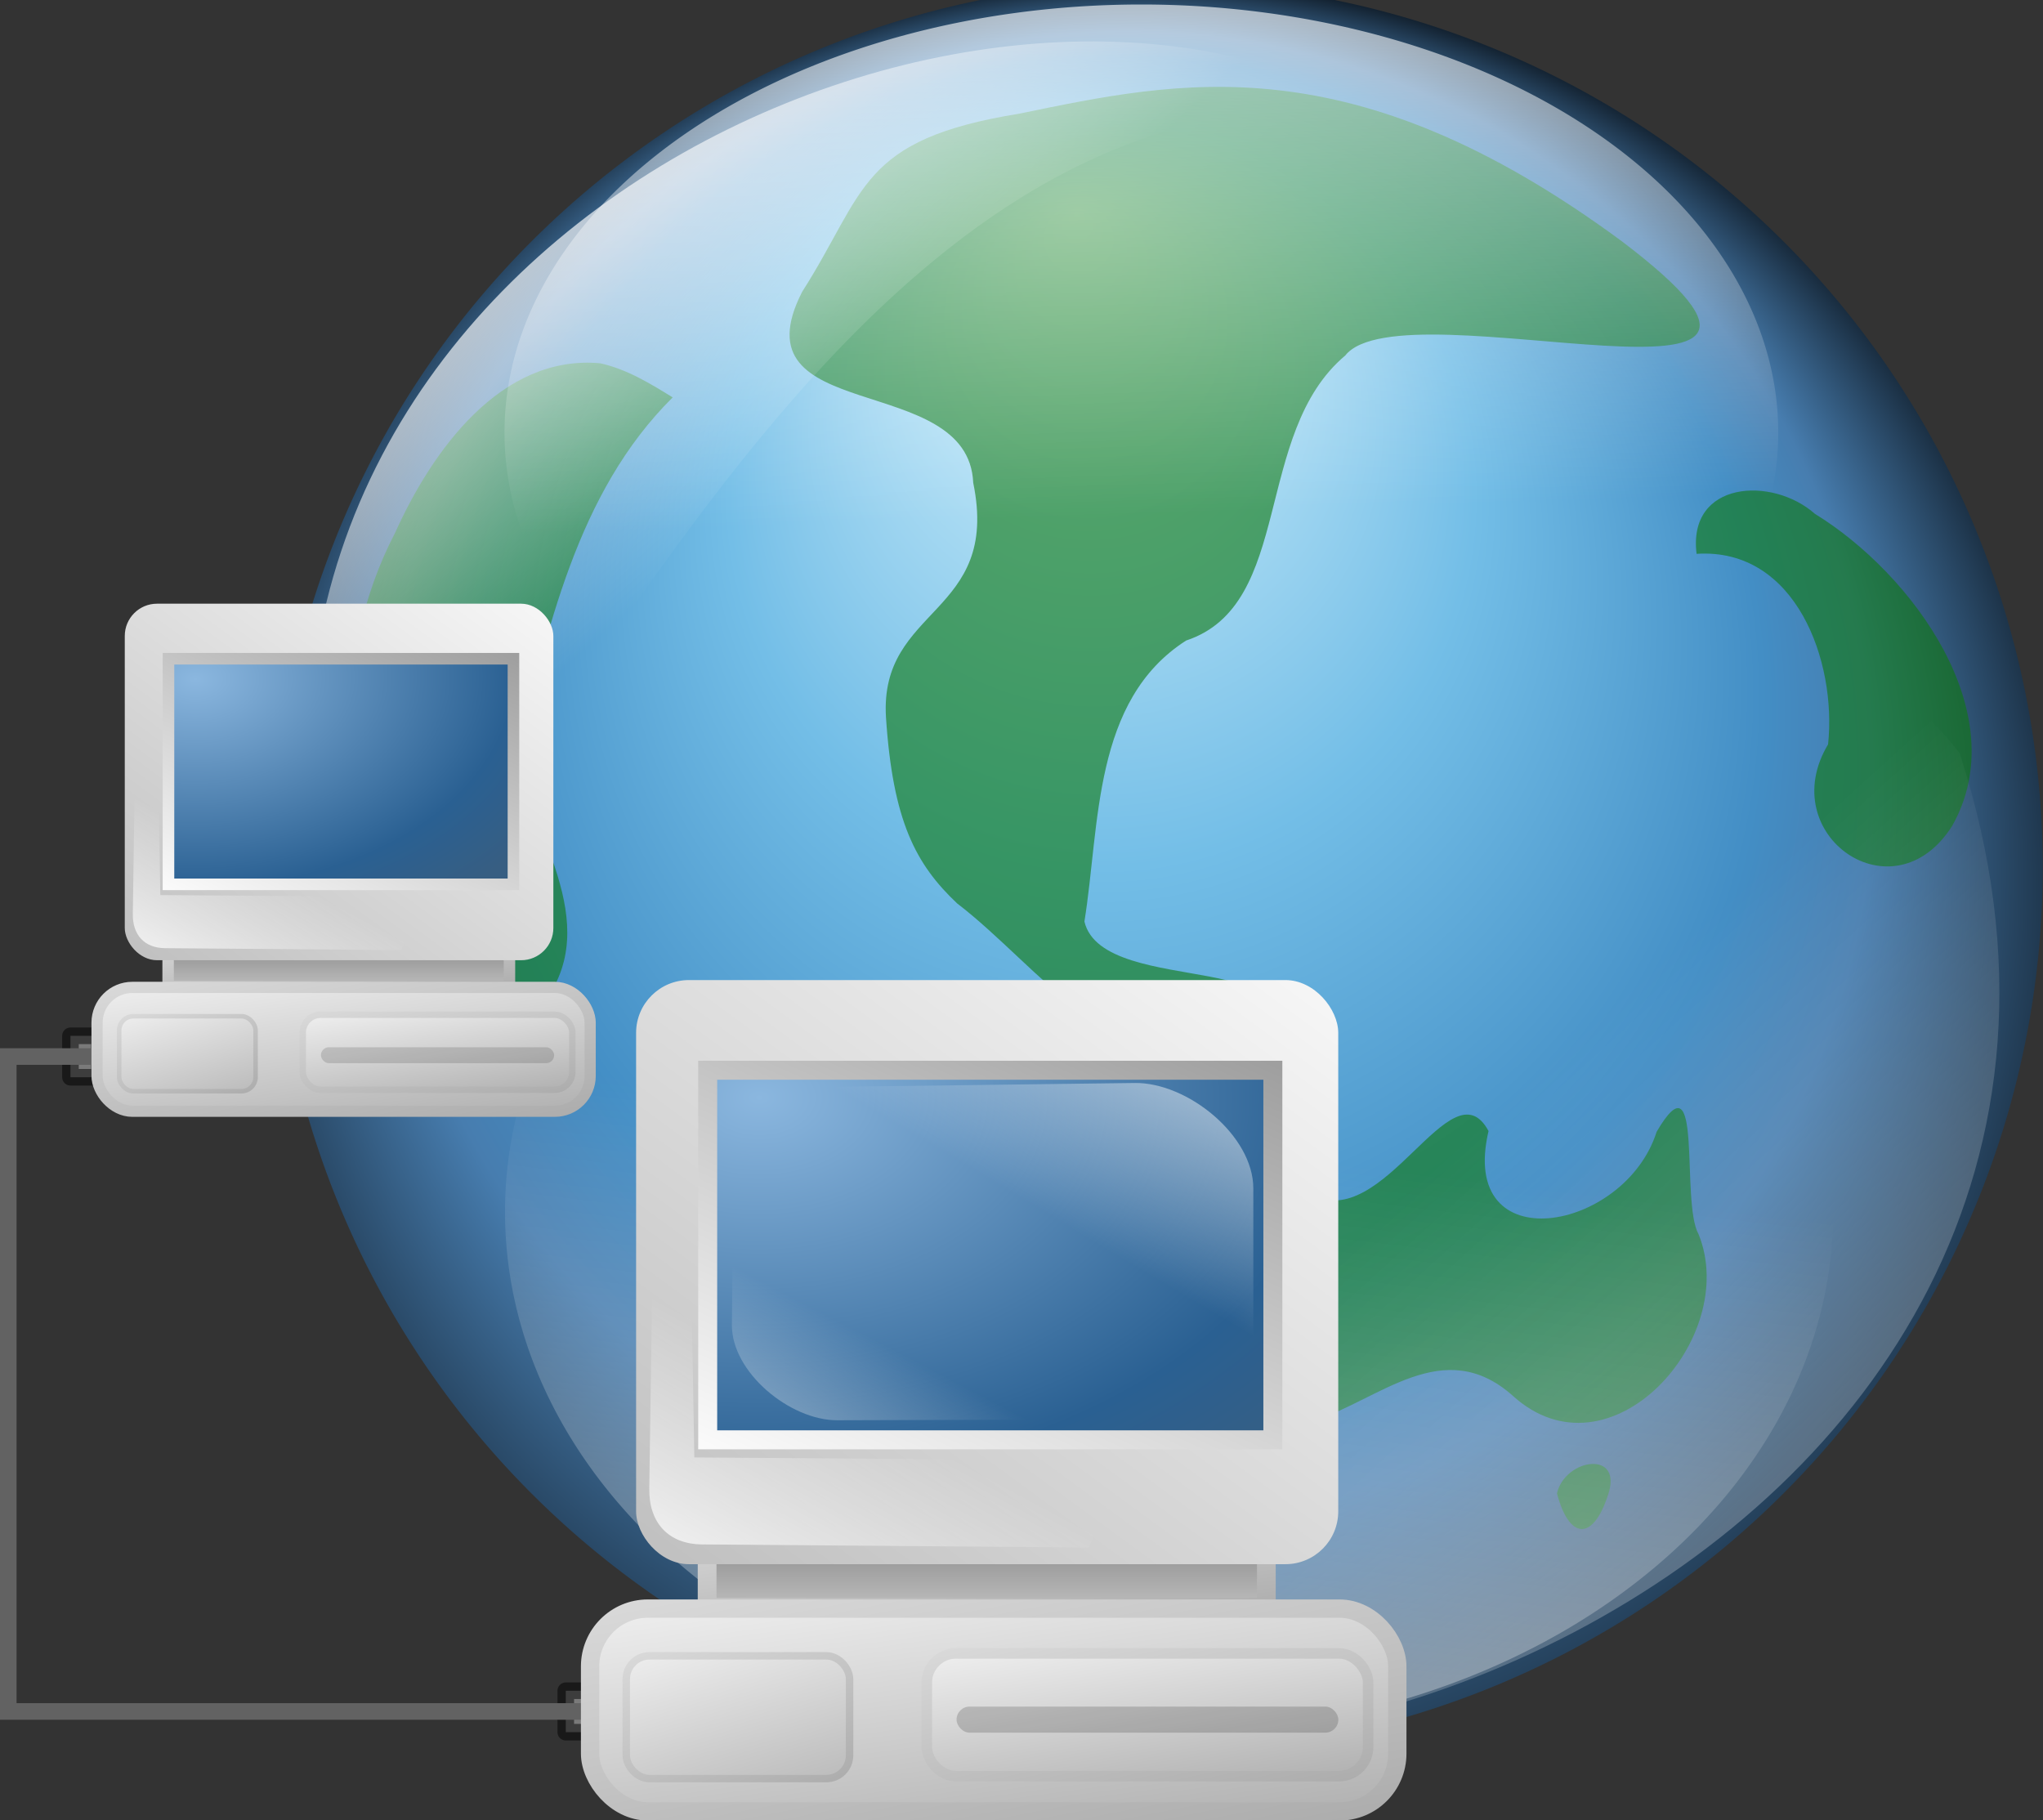
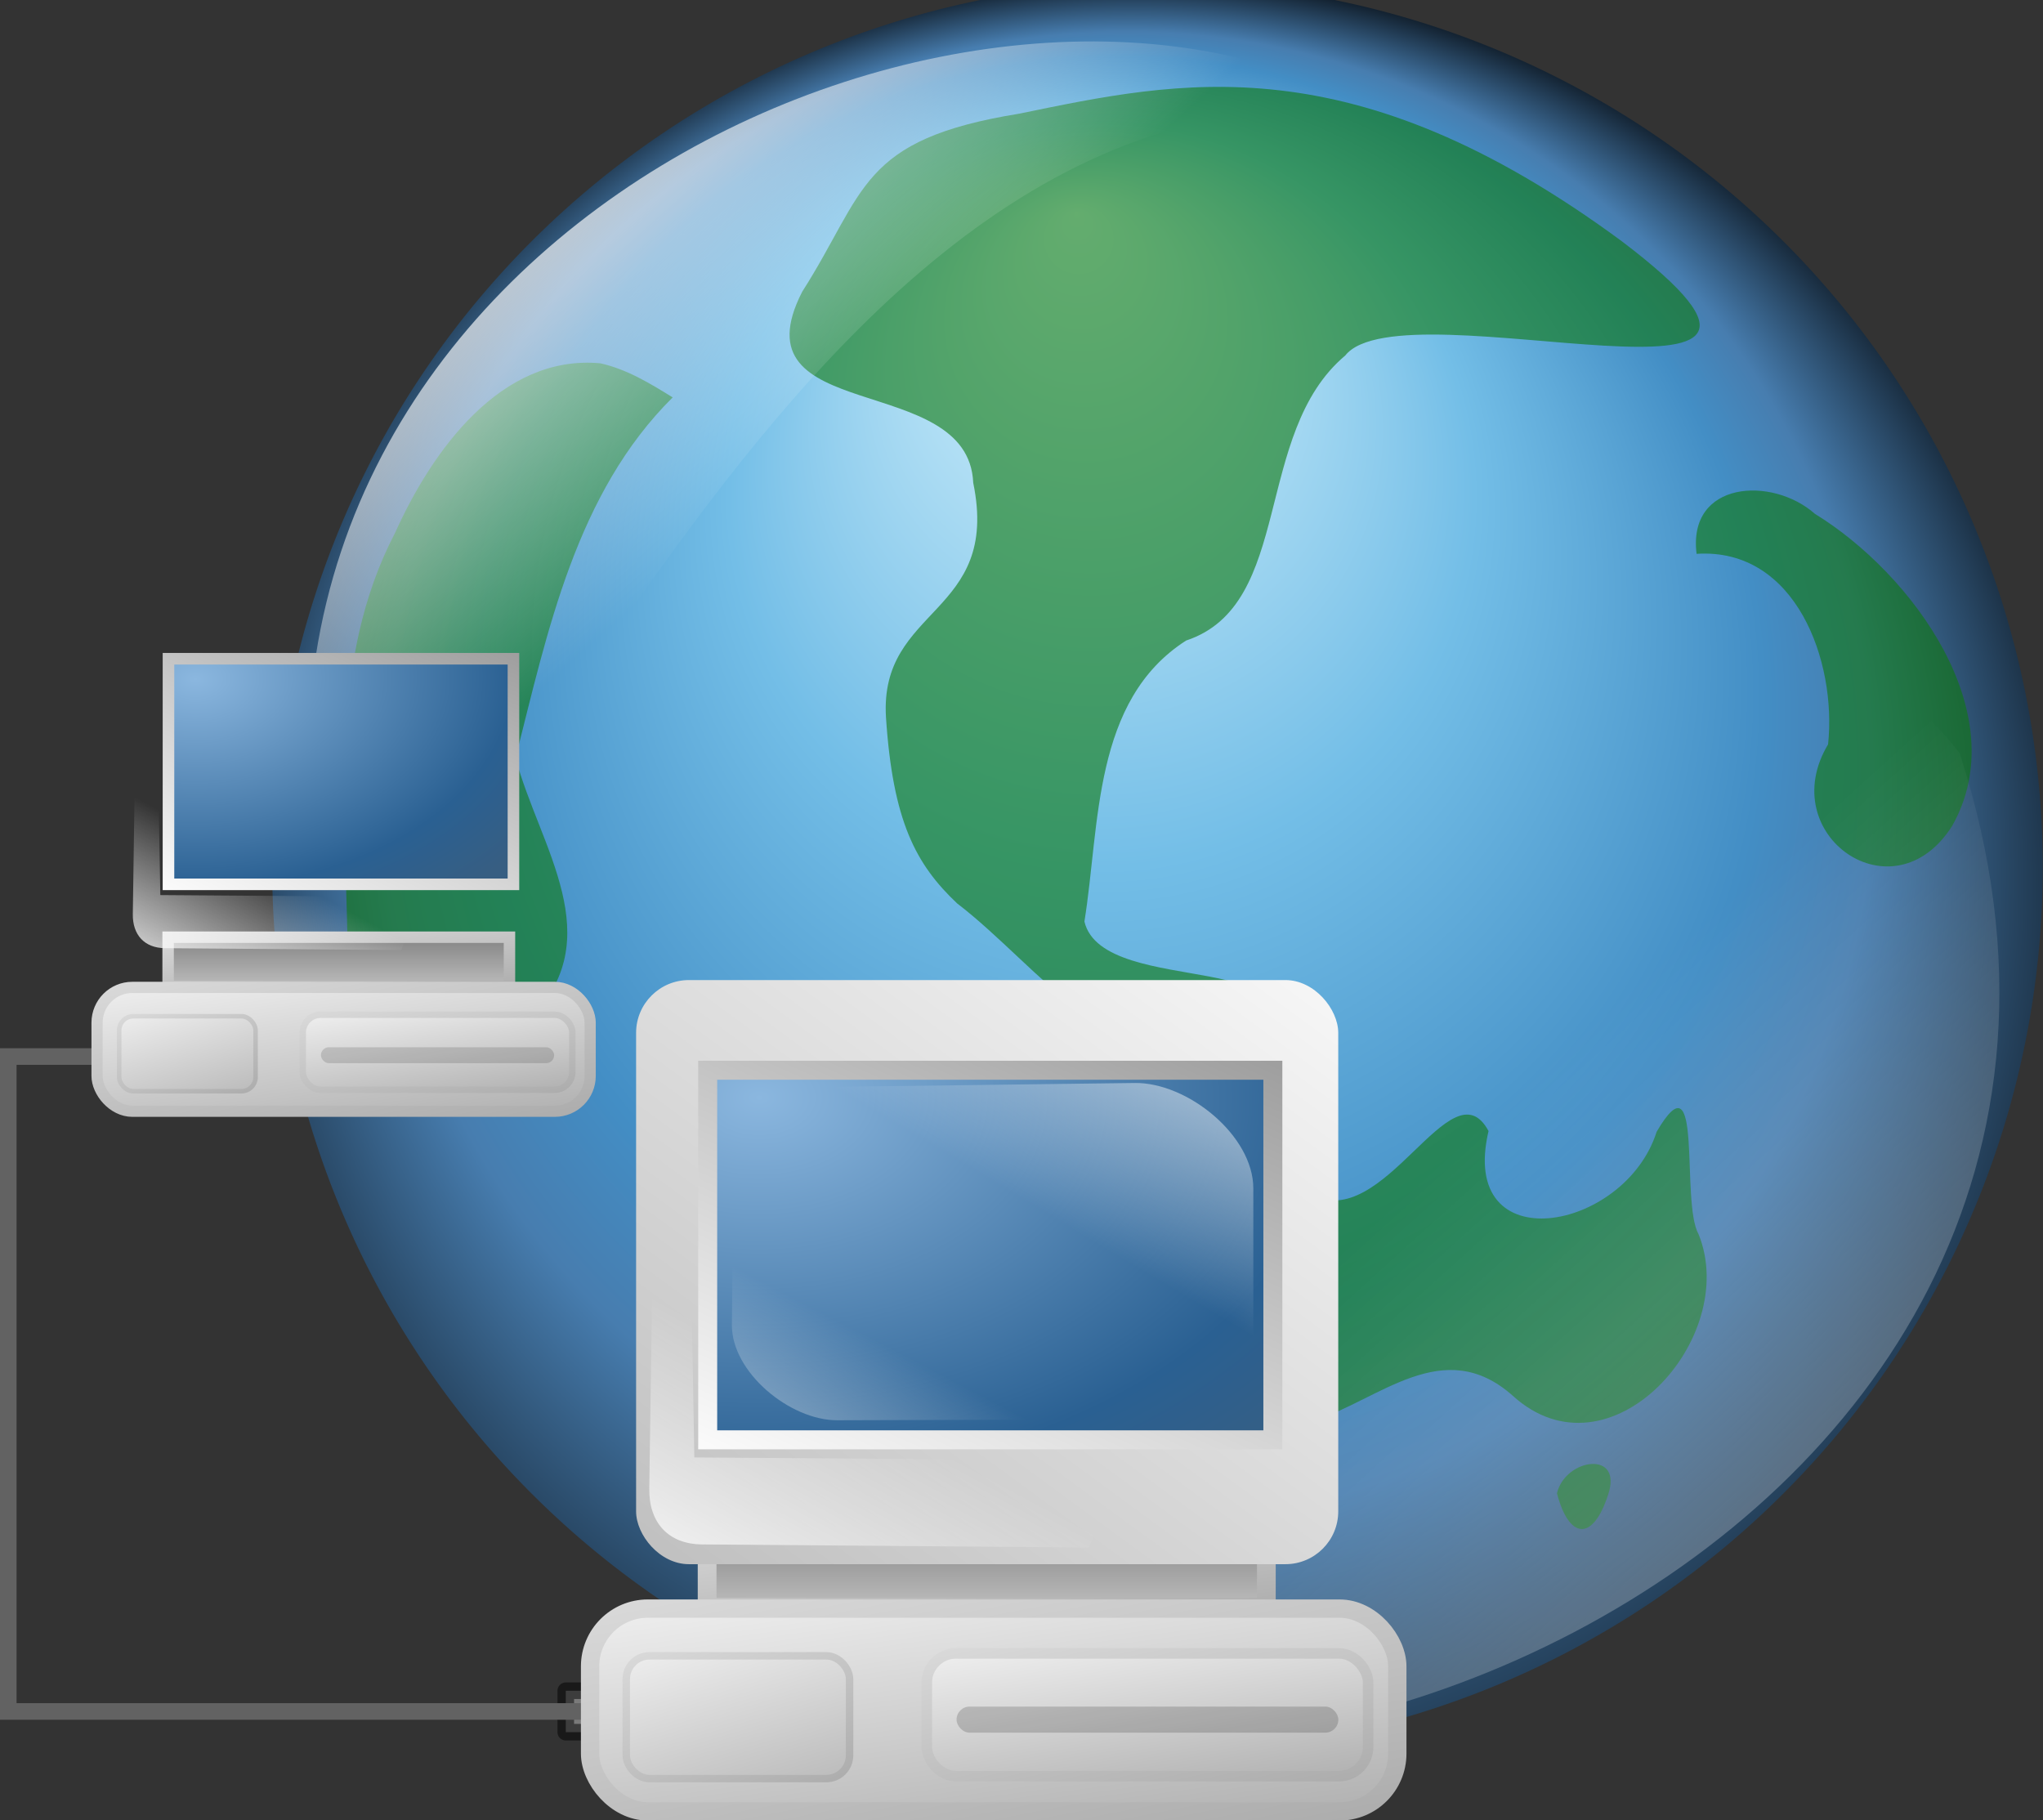
<svg xmlns="http://www.w3.org/2000/svg" xmlns:ns1="http://www.inkscape.org/namespaces/inkscape" xmlns:ns2="http://sodipodi.sourceforge.net/DTD/sodipodi-0.dtd" xmlns:xlink="http://www.w3.org/1999/xlink" height="219.584" id="Andysvg" ns1:version="0.46" ns2:docbase="/home/andy/Desktop/etiquette-icons-0.4/scalable/filesystems" ns2:docname="networking.svg" ns2:version="0.32" version="1.0" width="246.451" x="0" y="0" ns1:output_extension="org.inkscape.output.svg.inkscape" ns1:export-filename="/home/liffiton/Desktop/networking.png" ns1:export-xdpi="91.295853" ns1:export-ydpi="91.295853">
  <rect width="100%" height="100%" fill="#333333" stroke="none" />
  <defs id="defs3">
    <ns1:perspective ns2:type="inkscape:persp3d" ns1:vp_x="0 : 80 : 1" ns1:vp_y="0 : 1000 : 0" ns1:vp_z="160 : 80 : 1" ns1:persp3d-origin="80 : 53.333333 : 1" id="perspective97" />
    <linearGradient id="linearGradient4894">
      <stop id="stop4895" offset="0" style="stop-color: rgb(255, 255, 255); stop-opacity: 1;" />
      <stop id="stop4896" offset="0.47" style="stop-color: rgb(255, 255, 255); stop-opacity: 0.856;" />
      <stop id="stop4897" offset="1" style="stop-color: rgb(255, 255, 255); stop-opacity: 0;" />
    </linearGradient>
    <linearGradient id="linearGradient1853">
      <stop id="stop1854" offset="0" style="stop-color: rgb(255, 255, 255); stop-opacity: 1;" />
      <stop id="stop1855" offset="0.47" style="stop-color: rgb(255, 255, 255); stop-opacity: 0.856;" />
      <stop id="stop1856" offset="1" style="stop-color: rgb(255, 255, 255); stop-opacity: 0;" />
    </linearGradient>
    <linearGradient id="linearGradient1806">
      <stop id="stop1807" offset="0" style="stop-color: rgb(0, 0, 0); stop-opacity: 0.351;" />
      <stop id="stop3276" offset="0.65" style="stop-color: rgb(0, 0, 0); stop-opacity: 0.134;" />
      <stop id="stop1808" offset="1" style="stop-color: rgb(0, 0, 0); stop-opacity: 0;" />
    </linearGradient>
    <linearGradient id="linearGradient893">
      <stop id="stop895" offset="0" style="stop-color: rgb(0, 0, 0); stop-opacity: 1;" />
      <stop id="stop896" offset="1" style="stop-color: rgb(255, 255, 255); stop-opacity: 1;" />
    </linearGradient>
    <linearGradient id="linearGradient1317">
      <stop id="stop1318" offset="0" style="stop-color: rgb(0, 0, 0); stop-opacity: 0.529;" />
      <stop id="stop1320" offset="0.5" style="stop-color: rgb(0, 0, 0); stop-opacity: 0.174;" />
      <stop id="stop1319" offset="1" style="stop-color: rgb(0, 0, 0); stop-opacity: 0;" />
    </linearGradient>
    <linearGradient id="linearGradient1133">
      <stop id="stop1134" offset="0" style="stop-color: rgb(139, 183, 223); stop-opacity: 1;" />
      <stop id="stop1136" offset="0.762" style="stop-color: rgb(42, 96, 146); stop-opacity: 1;" />
      <stop id="stop1135" offset="1" style="stop-color: rgb(55, 94, 130); stop-opacity: 1;" />
    </linearGradient>
    <linearGradient id="linearGradient1098">
      <stop id="stop1099" offset="0" style="stop-color: rgb(255, 255, 255); stop-opacity: 1;" />
      <stop id="stop1101" offset="0.5" style="stop-color: rgb(255, 255, 255); stop-opacity: 0.223;" />
      <stop id="stop1102" offset="0.599" style="stop-color: rgb(255, 255, 255); stop-opacity: 0;" />
      <stop id="stop1100" offset="1" style="stop-color: rgb(255, 255, 255); stop-opacity: 0.603;" />
    </linearGradient>
    <linearGradient id="linearGradient902">
      <stop id="stop903" offset="0" style="stop-color: rgb(0, 0, 0); stop-opacity: 0;" />
      <stop id="stop904" offset="1" style="stop-color: rgb(0, 0, 0); stop-opacity: 0.22;" />
    </linearGradient>
    <linearGradient id="linearGradient892">
      <stop id="stop893" offset="0" style="stop-color: rgb(255, 255, 255); stop-opacity: 0;" />
      <stop id="stop894" offset="1" style="stop-color: rgb(255, 255, 255); stop-opacity: 1;" />
    </linearGradient>
    <linearGradient id="linearGradient888">
      <stop id="stop889" offset="0" style="stop-color: rgb(98, 98, 98); stop-opacity: 1;" />
      <stop id="stop890" offset="1" style="stop-color: rgb(255, 255, 255); stop-opacity: 1;" />
    </linearGradient>
    <linearGradient id="linearGradient891" x1="92.438" x2="27.674" xlink:href="#linearGradient888" y1="-3.91" y2="91.077" gradientTransform="scale(1.227,0.815)" gradientUnits="userSpaceOnUse" />
    <linearGradient id="linearGradient901" spreadMethod="pad" x1="149.608" x2="104.06" xlink:href="#linearGradient888" y1="23.06" y2="-66.005" gradientTransform="scale(1.841,0.543)" gradientUnits="userSpaceOnUse" />
    <linearGradient id="linearGradient905" x1="-77.726" x2="95.644" xlink:href="#linearGradient888" y1="208.44" y2="11.699" gradientTransform="scale(1.096,0.912)" gradientUnits="userSpaceOnUse" />
    <radialGradient cx="31.538" cy="42.346" fx="31.538" fy="42.346" id="radialGradient1132" r="63.391" xlink:href="#linearGradient1133" gradientTransform="scale(1.227,0.815)" gradientUnits="userSpaceOnUse" />
    <linearGradient id="linearGradient1138" xlink:href="#linearGradient4894" />
    <linearGradient id="linearGradient1140" x1="0.541" x2="0.576" xlink:href="#linearGradient888" y1="-2.421" y2="4.632" />
    <linearGradient id="linearGradient1141" x1="149.644" x2="108.579" xlink:href="#linearGradient888" y1="30.068" y2="-48.173" gradientTransform="scale(1.331,0.751)" gradientUnits="userSpaceOnUse" />
    <linearGradient id="linearGradient1144" x1="0.22" x2="0.596" xlink:href="#linearGradient1853" y1="-11.111" y2="5.278" />
    <linearGradient id="linearGradient1146" x1="39.811" x2="17.877" xlink:href="#linearGradient892" y1="90.197" y2="113.719" gradientTransform="scale(1.321,0.757)" gradientUnits="userSpaceOnUse" />
    <linearGradient id="linearGradient1148" x1="39.691" x2="70.224" xlink:href="#linearGradient892" y1="49.508" y2="20.482" gradientTransform="scale(1.329,0.752)" gradientUnits="userSpaceOnUse" />
    <linearGradient id="linearGradient1150" x1="35.19" x2="8.346" xlink:href="#linearGradient892" y1="76.278" y2="105.425" gradientTransform="scale(1.328,0.753)" gradientUnits="userSpaceOnUse" />
    <linearGradient id="linearGradient1156" x1="25.221" x2="25.221" xlink:href="#linearGradient888" y1="178.489" y2="234.269" gradientTransform="scale(2.422,0.413)" gradientUnits="userSpaceOnUse" />
    <linearGradient id="linearGradient1157" x1="143.489" x2="81.777" xlink:href="#linearGradient888" y1="36.145" y2="-49.167" gradientTransform="scale(1.331,0.751)" gradientUnits="userSpaceOnUse" />
    <linearGradient id="linearGradient1166" x1="0.529" x2="0.576" xlink:href="#linearGradient1317" y1="-3.571" y2="4.632" />
    <linearGradient id="linearGradient1167" x1="1.611" x2="-0.083" xlink:href="#linearGradient888" y1="3.07" y2="0.047" />
    <linearGradient id="linearGradient1169" x1="1.478" x2="-0.13" xlink:href="#linearGradient893" y1="2.922" y2="-0.267" />
    <linearGradient gradientTransform="scale(0.998,1.002)" id="linearGradient1170" x1="0.473" x2="0.487" xlink:href="#linearGradient902" y1="-0.016" y2="1.838" />
    <linearGradient id="linearGradient1171" x1="0.831" x2="0.564" xlink:href="#linearGradient902" y1="0.578" y2="0.367" />
    <radialGradient cx="30.777" cy="42.346" fx="30.904" fy="43.11" id="radialGradient1315" r="57.555" xlink:href="#linearGradient1133" gradientTransform="scale(1.227,0.815)" gradientUnits="userSpaceOnUse" />
    <radialGradient cx="0.5" cy="0.5" fx="0.504" fy="0.183" id="radialGradient1316" r="0.35" xlink:href="#linearGradient1317" />
    <linearGradient id="linearGradient1404" x1="0.532" x2="0.546" xlink:href="#linearGradient892" y1="0.289" y2="1.1" />
    <linearGradient gradientTransform="scale(0.998,1.002)" id="linearGradient1505" x1="0.472" x2="0.485" xlink:href="#linearGradient902" y1="-0.025" y2="1.857" />
    <linearGradient gradientTransform="scale(0.996,1.004)" id="linearGradient1506" x1="0.47" x2="0.485" xlink:href="#linearGradient902" y1="-0.044" y2="1.903" />
    <linearGradient gradientTransform="scale(0.997,1.003)" id="linearGradient2740" x1="0.47" x2="0.485" xlink:href="#linearGradient902" y1="-0.034" y2="1.877" />
    <linearGradient id="linearGradient4283" x1="-0.773" x2="0.991" xlink:href="#linearGradient893" y1="2.084" y2="-0.034" />
    <linearGradient id="linearGradient4284" x1="-2.3960868e-17" x2="0.93" xlink:href="#linearGradient893" y1="3.301" y2="-0.458" />
    <radialGradient cx="0.5" cy="0.5" fx="0.5" fy="0.5" id="radialGradient1977" r="0.5" xlink:href="#linearGradient1853" />
    <linearGradient ns1:collect="always" xlink:href="#linearGradient888" id="linearGradient3242" x1="25.221" y1="178.489" x2="25.221" y2="234.269" gradientTransform="scale(2.422,0.413)" gradientUnits="userSpaceOnUse" />
    <linearGradient ns1:collect="always" xlink:href="#linearGradient888" id="linearGradient3244" x1="51.461" y1="269.858" x2="-16.225" y2="176.287" gradientTransform="scale(2.422,0.413)" gradientUnits="userSpaceOnUse" />
    <linearGradient ns1:collect="always" xlink:href="#linearGradient888" id="linearGradient3246" x1="-77.726" y1="208.44" x2="95.644" y2="11.699" gradientTransform="scale(1.096,0.912)" gradientUnits="userSpaceOnUse" />
    <linearGradient ns1:collect="always" xlink:href="#linearGradient888" id="linearGradient3248" x1="92.438" y1="-3.91" x2="27.674" y2="91.077" gradientTransform="scale(1.227,0.815)" gradientUnits="userSpaceOnUse" />
    <linearGradient ns1:collect="always" xlink:href="#linearGradient892" id="linearGradient3250" x1="39.811" y1="90.197" x2="17.877" y2="113.719" gradientTransform="scale(1.321,0.757)" gradientUnits="userSpaceOnUse" />
    <linearGradient ns1:collect="always" xlink:href="#linearGradient888" id="linearGradient3252" spreadMethod="pad" x1="159.228" y1="65.199" x2="79.938" y2="-89.846" gradientTransform="scale(1.932,0.517)" gradientUnits="userSpaceOnUse" />
    <linearGradient ns1:collect="always" xlink:href="#linearGradient888" id="linearGradient3254" x1="157.709" y1="114.67" x2="5.623" y2="-95.58" gradientTransform="scale(1.932,0.517)" gradientUnits="userSpaceOnUse" />
    <linearGradient ns1:collect="always" xlink:href="#linearGradient888" id="linearGradient3256" spreadMethod="pad" x1="149.608" y1="23.06" x2="104.06" y2="-66.005" gradientTransform="scale(1.841,0.543)" gradientUnits="userSpaceOnUse" />
    <linearGradient ns1:collect="always" xlink:href="#linearGradient888" id="linearGradient3258" x1="148.735" y1="51.478" x2="61.37" y2="-69.298" gradientTransform="scale(1.841,0.543)" gradientUnits="userSpaceOnUse" />
    <linearGradient ns1:collect="always" xlink:href="#linearGradient888" id="linearGradient3260" x1="149.644" y1="30.068" x2="108.579" y2="-48.173" gradientTransform="scale(1.331,0.751)" gradientUnits="userSpaceOnUse" />
    <linearGradient ns1:collect="always" xlink:href="#linearGradient888" id="linearGradient3262" x1="143.489" y1="36.145" x2="81.777" y2="-49.167" gradientTransform="scale(1.331,0.751)" gradientUnits="userSpaceOnUse" />
    <linearGradient xlink:href="#linearGradient1012" id="linearGradient871" />
    <linearGradient y2="24.175" y1="180.93" xlink:href="#linearGradient865" x2="53.212" x1="77.292" id="linearGradient1011" gradientUnits="userSpaceOnUse" />
    <linearGradient y2="40.054" y1="-53.391" xlink:href="#linearGradient865" x2="38.977" x1="43.398" id="linearGradient1010" gradientUnits="userSpaceOnUse" />
    <linearGradient y2="112.486" y1="199.49" xlink:href="#linearGradient865" x2="88.361" x1="178.424" id="linearGradient870" gradientTransform="scale(1.069,0.935)" gradientUnits="userSpaceOnUse" />
    <linearGradient y2="46.947" y1="25.611" xlink:href="#linearGradient865" x2="82.344" x1="105.807" id="linearGradient864" gradientTransform="scale(1.108,0.902)" gradientUnits="userSpaceOnUse" />
    <radialGradient xlink:href="#linearGradient1400" r="68.379" id="radialGradient858" fy="77.945" fx="79.896" cy="77.945" cx="79.896" gradientUnits="userSpaceOnUse" />
    <radialGradient xlink:href="#linearGradient853" r="200.732" id="radialGradient852" fy="325.766" fx="240.387" cy="477.833" cx="227.005" gradientUnits="userSpaceOnUse" />
    <linearGradient id="linearGradient849">
      <stop style="stop-color: rgb(255, 255, 255); stop-opacity: 1;" offset="0" id="stop850" />
      <stop style="stop-color: rgb(29, 29, 29); stop-opacity: 0.561;" offset="0.38" id="stop861" />
      <stop style="stop-color: rgb(0, 0, 0); stop-opacity: 0.302;" offset="0.51" id="stop862" />
      <stop style="stop-color: rgb(0, 0, 0); stop-opacity: 0.216;" offset="0.641" id="stop860" />
      <stop style="stop-color: rgb(0, 0, 0); stop-opacity: 0;" offset="1" id="stop851" />
    </linearGradient>
    <linearGradient id="linearGradient853">
      <stop style="stop-color: rgb(227, 249, 255); stop-opacity: 1;" offset="0" id="stop854" />
      <stop style="stop-color: rgb(115, 190, 231); stop-opacity: 1;" offset="0.362" id="stop867" />
      <stop style="stop-color: rgb(67, 142, 197); stop-opacity: 1;" offset="0.625" id="stop856" />
      <stop style="stop-color: rgb(71, 125, 175); stop-opacity: 1;" offset="0.726" id="stop1185" />
      <stop style="stop-color: rgb(2, 4, 7); stop-opacity: 1;" offset="1" id="stop855" />
    </linearGradient>
    <linearGradient id="linearGradient865">
      <stop style="stop-color: rgb(255, 255, 255); stop-opacity: 1;" offset="0" id="stop866" />
      <stop style="stop-color: rgb(255, 255, 255); stop-opacity: 0;" offset="1" id="stop868" />
    </linearGradient>
    <linearGradient id="linearGradient1012">
      <stop style="stop-color: rgb(0, 0, 0); stop-opacity: 0.306;" offset="0" id="stop1013" />
      <stop style="stop-color: rgb(0, 0, 0); stop-opacity: 0;" offset="1" id="stop1014" />
    </linearGradient>
    <linearGradient id="linearGradient1400">
      <stop style="stop-color: rgb(0, 0, 0); stop-opacity: 0.678;" offset="0" id="stop1401" />
      <stop style="stop-color: rgb(0, 0, 0); stop-opacity: 0.329;" offset="0.57" id="stop1403" />
      <stop style="stop-color: rgb(0, 0, 0); stop-opacity: 0;" offset="1" id="stop1402" />
    </linearGradient>
    <ns1:perspective id="perspective3402" ns1:persp3d-origin="80 : 53.333333 : 1" ns1:vp_z="160 : 80 : 1" ns1:vp_y="0 : 1000 : 0" ns1:vp_x="0 : 80 : 1" ns2:type="inkscape:persp3d" />
    <linearGradient ns1:collect="always" xlink:href="#linearGradient865" id="linearGradient3450" gradientUnits="userSpaceOnUse" gradientTransform="matrix(-1.108,0,0,0.902,339.784,-4.026)" x1="105.807" y1="25.611" x2="82.344" y2="46.947" />
    <linearGradient ns1:collect="always" xlink:href="#linearGradient865" id="linearGradient3453" gradientUnits="userSpaceOnUse" gradientTransform="matrix(1.069,0,0,0.935,177.36,-4.026)" x1="178.424" y1="199.49" x2="88.361" y2="112.486" />
    <radialGradient ns1:collect="always" xlink:href="#linearGradient1400" id="radialGradient3471" gradientUnits="userSpaceOnUse" cx="79.896" cy="77.945" fx="79.896" fy="77.945" r="68.379" />
    <radialGradient ns1:collect="always" xlink:href="#linearGradient853" id="radialGradient3473" gradientUnits="userSpaceOnUse" cx="227.005" cy="477.833" fx="240.387" fy="325.766" r="200.732" />
    <linearGradient ns1:collect="always" xlink:href="#linearGradient865" id="linearGradient3475" gradientUnits="userSpaceOnUse" gradientTransform="matrix(1.069,0,0,0.935,177.36,-4.026)" x1="178.424" y1="199.49" x2="88.361" y2="112.486" />
    <linearGradient ns1:collect="always" xlink:href="#linearGradient865" id="linearGradient3477" gradientUnits="userSpaceOnUse" gradientTransform="matrix(-1.108,0,0,0.902,339.784,-4.026)" x1="105.807" y1="25.611" x2="82.344" y2="46.947" />
    <linearGradient ns1:collect="always" xlink:href="#linearGradient865" id="linearGradient3479" gradientUnits="userSpaceOnUse" x1="43.398" y1="-53.391" x2="38.977" y2="40.054" />
    <linearGradient ns1:collect="always" xlink:href="#linearGradient865" id="linearGradient3481" gradientUnits="userSpaceOnUse" x1="77.292" y1="180.93" x2="53.212" y2="24.175" />
    <linearGradient ns1:collect="always" xlink:href="#linearGradient865" id="linearGradient3486" gradientUnits="userSpaceOnUse" gradientTransform="matrix(-1.451,0,0,1.181,283.811,-97.718)" x1="105.807" y1="25.611" x2="82.344" y2="46.947" />
    <linearGradient ns1:collect="always" xlink:href="#linearGradient865" id="linearGradient3489" gradientUnits="userSpaceOnUse" gradientTransform="matrix(1.4,0,0,1.225,71.129,-97.718)" x1="178.424" y1="199.49" x2="88.361" y2="112.486" />
    <radialGradient ns1:collect="always" xlink:href="#linearGradient853" id="radialGradient3502" gradientUnits="userSpaceOnUse" cx="227.005" cy="477.833" fx="240.387" fy="325.766" r="200.732" />
    <linearGradient ns1:collect="always" xlink:href="#linearGradient865" id="linearGradient3504" gradientUnits="userSpaceOnUse" gradientTransform="matrix(1.4,0,0,1.225,71.129,-97.718)" x1="178.424" y1="199.49" x2="88.361" y2="112.486" />
    <linearGradient ns1:collect="always" xlink:href="#linearGradient865" id="linearGradient3506" gradientUnits="userSpaceOnUse" gradientTransform="matrix(-1.451,0,0,1.181,283.811,-97.718)" x1="105.807" y1="25.611" x2="82.344" y2="46.947" />
    <linearGradient ns1:collect="always" xlink:href="#linearGradient865" id="linearGradient3508" gradientUnits="userSpaceOnUse" x1="43.398" y1="-53.391" x2="38.977" y2="40.054" />
    <linearGradient ns1:collect="always" xlink:href="#linearGradient865" id="linearGradient3510" gradientUnits="userSpaceOnUse" x1="77.292" y1="180.93" x2="53.212" y2="24.175" />
    <linearGradient ns1:collect="always" xlink:href="#linearGradient888" id="linearGradient3512" x1="51.461" y1="269.858" x2="-16.224" y2="176.287" gradientTransform="scale(2.422,0.413)" gradientUnits="userSpaceOnUse" />
    <linearGradient ns1:collect="always" xlink:href="#linearGradient888" id="linearGradient3514" spreadMethod="pad" x1="159.228" y1="65.199" x2="79.938" y2="-89.846" gradientTransform="scale(1.932,0.517)" gradientUnits="userSpaceOnUse" />
    <linearGradient ns1:collect="always" xlink:href="#linearGradient888" id="linearGradient3516" x1="157.709" y1="114.67" x2="5.623" y2="-95.58" gradientTransform="scale(1.932,0.517)" gradientUnits="userSpaceOnUse" />
    <linearGradient ns1:collect="always" xlink:href="#linearGradient888" id="linearGradient3518" x1="148.735" y1="51.478" x2="61.37" y2="-69.298" gradientTransform="scale(1.841,0.543)" gradientUnits="userSpaceOnUse" />
  </defs>
  <ns2:namedview bordercolor="#666666" borderopacity="1.0" id="base" ns1:cx="111.8218" ns1:cy="-30.224871" ns1:pageopacity="0.0" ns1:pageshadow="2" ns1:window-height="971" ns1:window-width="1280" ns1:window-x="0" ns1:window-y="0" ns1:zoom="1.2810408" pagecolor="#ffffff" showborder="true" showgrid="false" ns1:current-layer="Andysvg" />
  <g id="g3494" transform="matrix(1.405,0,0,1.405,-110.745,93.43)">
-     <path transform="matrix(-0.44,0,0,0.44,277.012,-191.566)" style="fill:url(#radialGradient3502);fill-opacity:1;fill-rule:evenodd;stroke-width:1pt" ns2:type="arc" ns2:ry="172.74803" ns2:rx="172.74803" ns2:cy="453.50235" ns2:cx="224.57243" id="path825" d="M 397.32,453.502 A 172.748,172.748 0 1 1 51.824,453.502 A 172.748,172.748 0 1 1 397.32,453.502 z" />
+     <path transform="matrix(-0.44,0,0,0.44,277.012,-191.566)" style="fill:url(#radialGradient3502);fill-opacity:1;fill-rule:evenodd;stroke-width:1pt" ns2:type="arc" ns2:ry="172.74803" ns2:rx="172.74803" ns2:cy="453.50235" ns2:cx="224.57243" id="path825" d="M 397.32,453.502 A 172.748,172.748 0 1 1 51.824,453.502 A 172.748,172.748 0 1 1 397.32,453.502 " />
    <path style="fill:#0e7a0c;fill-opacity:0.594;fill-rule:evenodd;stroke-width:1pt" ns2:nodetypes="ccczcccczzzcccccccccczzccccczccccccccccc" id="path846" d="M 191.522,55.531 C 181.494,54.366 181.394,37.393 191.358,36.019 C 197.618,39.541 203.433,24.677 206.627,30.607 C 203.989,41.843 218.323,39.298 221.06,30.668 C 225.131,23.704 223.091,36.683 224.652,39.445 C 228.295,48.392 217.018,60.895 208.704,53.33 C 202.758,48.047 197.303,53.663 191.522,55.531 z M 212.502,61.71 C 213.507,65.596 215.552,65.945 216.886,61.849 C 218.221,57.969 213.207,58.689 212.502,61.71 L 212.502,61.71 z M 136.578,-32.38 C 128.293,-24.171 125.844,-12.321 123.089,-1.433 C 125.135,6.251 131.309,14.08 124.198,21.099 C 119.652,30.978 105.02,24.762 108.666,14.715 C 108.481,2.813 107.024,-9.793 112.743,-20.75 C 115.876,-27.717 121.806,-36.103 130.369,-35.306 C 132.629,-34.804 134.634,-33.585 136.578,-32.38 z M 154.892,-4.908 C 154.305,-14.457 164.734,-13.64 162.382,-25.048 C 161.982,-34.728 141.782,-29.905 147.698,-41.452 C 153.206,-50.082 152.549,-54.512 166.335,-56.739 C 180.121,-59.577 194.871,-62.895 218.059,-45.792 C 240.637,-28.689 199.281,-42.252 194.322,-35.975 C 186.359,-29.268 189.948,-14.585 180.66,-11.504 C 172.632,-6.359 173.271,4.281 171.93,12.619 C 173.528,19.453 194.672,14.601 184.785,23.976 C 174.731,26.527 167.992,16.405 161.002,11.065 C 157.46,7.717 155.48,4.031 154.892,-4.908 z M 224.489,-18.949 C 233.027,-19.497 236.531,-9.7 235.779,-2.591 C 231.127,5.166 241.366,12.389 246.427,4.42 C 251.883,-5.218 242.983,-17.278 234.65,-22.382 C 230.966,-25.646 223.707,-25.201 224.489,-18.949 z M 140.241,62.857 C 150.966,62.695 161.792,60.26 172.451,62.501 C 176.61,68.089 188.335,71.996 188.492,77.838 C 180.214,83.627 169.463,78.19 160.817,75.947 C 153.953,73.866 144.198,75.31 140.651,67.593 C 140.152,66.081 139.892,64.437 140.241,62.857 z" />
    <path style="fill:url(#linearGradient3504);fill-opacity:1;fill-rule:evenodd;stroke-width:1pt" ns2:nodetypes="ccc" id="path869" d="M 141.442,69.308 C 171.152,104.986 269.975,68.849 247.075,-1.839 C 227.699,-26.444 186.954,-8.516 141.442,69.308 z" />
    <path style="fill:url(#linearGradient3506);fill-opacity:1;fill-rule:evenodd;stroke-width:1pt" ns2:nodetypes="ccc" id="path863" d="M 197.372,-56.59 C 164.067,-76.887 96.309,-46.862 106.244,9.693 C 119.694,27.627 144.051,-64.071 197.372,-56.59 z" />
-     <path transform="matrix(-1.101,0,0,0.74,233.086,-52.418)" style="fill:url(#linearGradient3508);fill-opacity:1;fill-rule:evenodd;stroke-width:1pt" ns2:type="arc" ns2:ry="49.665058" ns2:rx="49.665058" ns2:cy="31.15876" ns2:cx="51.104626" id="path868" d="M 100.77,31.159 A 49.665,49.665 0 1 1 1.44,31.159 A 49.665,49.665 0 1 1 100.77,31.159 z" />
-     <path transform="matrix(-1.148,0,0,0.901,237.867,9.474)" style="fill:url(#linearGradient3510);fill-opacity:1;fill-rule:evenodd;stroke-width:1pt" ns2:type="arc" ns2:ry="49.665058" ns2:rx="49.665058" ns2:cy="31.15876" ns2:cx="51.104626" id="path884" d="M 100.77,31.159 A 49.665,49.665 0 1 1 1.44,31.159 A 49.665,49.665 0 1 1 100.77,31.159 z" />
  </g>
  <rect style="opacity:0.5;fill:#c2c2c2;fill-opacity:1;stroke:#000000;stroke-width:2;stroke-linecap:round;stroke-linejoin:round;stroke-miterlimit:4;stroke-dasharray:none;stroke-dashoffset:0;stroke-opacity:1" id="rect3240" width="3.5" height="5" x="68.25" y="203.945" />
-   <rect style="opacity:0.5;fill:#c2c2c2;fill-opacity:1;stroke:#000000;stroke-width:2;stroke-linecap:round;stroke-linejoin:round;stroke-miterlimit:4;stroke-dasharray:none;stroke-dashoffset:0;stroke-opacity:1" id="rect3238" width="3.5" height="5" x="8.5" y="124.945" />
  <path style="fill:none;fill-rule:evenodd;stroke:#626262;stroke-width:2;stroke-linecap:butt;stroke-linejoin:miter;stroke-miterlimit:4;stroke-dasharray:none;stroke-opacity:1" d="M 73.5,206.445 L 1,206.445 L 1,127.445 L 17,127.445" id="path2466" />
  <g id="g2843" transform="matrix(0.999,0,0,0.999,9.001,66.432)">
    <rect height="8.315" id="rect1906" style="fill:url(#linearGradient3242);fill-opacity:1;fill-rule:evenodd;stroke:url(#linearGradient3244);stroke-width:1.447pt" transform="matrix(0.716,0,0,0.716,-12.57,-9.653)" width="57.568" x="33.326" y="78.658" />
-     <rect height="60.126" id="rect1907" rx="5.437" ry="5.437" style="fill:url(#linearGradient3246);fill-opacity:1;fill-rule:evenodd;stroke-width:1.628" transform="matrix(0.716,0,0,0.716,-12.57,-9.653)" width="72.28" x="26.015" y="22.414" />
    <rect height="38.044" id="rect1908" style="fill:url(#radialGradient1315);fill-rule:evenodd;stroke:url(#linearGradient3248);stroke-width:1.465pt" transform="matrix(0.716,0,0,0.716,-12.57,-9.653)" width="58.178" x="33.386" y="31.696" />
    <path d="M 27.69,52.841 L 27.371,74.749 C 27.32,78.242 29.31,80.478 32.808,80.506 L 72.625,80.826 L 76.463,71.871 L 32.008,71.551 L 31.688,52.682 L 27.69,52.841 z" id="path1909" ns2:nodetypes="czzccccc" style="fill:url(#linearGradient3250);fill-opacity:1;fill-rule:evenodd;stroke-width:1pt" transform="matrix(0.716,0,0,0.716,-12.57,-9.653)" />
    <rect height="26.147" id="rect1913" rx="7.445" ry="7.445" style="fill:url(#linearGradient3252);fill-opacity:1;fill-rule:evenodd;stroke:url(#linearGradient3254);stroke-width:2.362" transform="matrix(0.572,0,0,0.572,-77.726,72.355)" width="104.097" x="140.623" y="-34.317" />
    <rect height="15.83" id="rect1914" rx="3.758" ry="3.758" style="fill:url(#linearGradient3256);fill-opacity:1;fill-rule:evenodd;stroke:url(#linearGradient3258);stroke-width:1.359" transform="matrix(0.572,0,0,0.572,-77.726,72.355)" width="56.909" x="184.046" y="-28.54" />
    <rect height="15.83" id="rect1915" rx="2.997" ry="2.997" style="fill:url(#linearGradient3260);fill-opacity:1;fill-rule:evenodd;stroke:url(#linearGradient3262);stroke-width:0.962" transform="matrix(0.572,0,0,0.572,-77.726,72.355)" width="28.797" x="145.289" y="-28.227" />
    <rect height="3.363" id="rect1916" rx="1.681" ry="1.681" style="fill-opacity:0.138;fill-rule:evenodd;stroke-width:0.463" transform="matrix(0.572,0,0,0.572,-77.726,72.355)" width="49.231" x="187.884" y="-21.681" />
  </g>
  <g id="g2852" transform="matrix(1.019,0,0,1.019,6.518,64.576)">
    <rect height="8.315" id="rect1866" style="fill:url(#linearGradient1156);fill-opacity:1;fill-rule:evenodd;stroke:url(#linearGradient3512);stroke-width:1.447pt" transform="matrix(1.15,0,0,1.15,38.989,26.869)" width="57.568" x="33.326" y="78.658" />
    <rect height="60.126" id="rect1867" rx="5.437" ry="5.437" style="fill:url(#linearGradient905);fill-opacity:1;fill-rule:evenodd;stroke-width:1.628" transform="matrix(1.15,0,0,1.15,38.989,26.869)" width="72.28" x="26.015" y="22.414" />
    <rect height="38.044" id="rect1868" style="fill:url(#radialGradient1132);fill-opacity:1;fill-rule:evenodd;stroke:url(#linearGradient891);stroke-width:1.465pt" transform="matrix(1.15,0,0,1.15,38.989,26.869)" width="58.178" x="33.386" y="31.696" />
    <path d="M 27.69,52.841 L 27.371,74.749 C 27.32,78.242 29.31,80.478 32.808,80.506 L 72.625,80.826 L 76.463,71.871 L 32.008,71.551 L 31.688,52.682 L 27.69,52.841 z" id="path1869" ns2:nodetypes="czzccccc" style="fill:url(#linearGradient1146);fill-opacity:1;fill-rule:evenodd;stroke-width:1pt" transform="matrix(1.15,0,0,1.15,38.989,26.869)" />
    <g id="g1870" transform="matrix(1.15,0,0,1.15,38.989,26.869)">
      <path d="M 42.062,33.46 L 77.341,33.008 C 82.787,32.938 89.553,38.417 89.553,43.863 L 89.553,60.146 L 41.61,59.694 L 42.062,33.46 z" id="path1871" ns2:nodetypes="czzccc" style="fill:url(#linearGradient1148);fill-opacity:1;fill-rule:evenodd;stroke-width:1pt" />
      <path d="M 78.338,67.629 L 46.724,67.725 C 41.844,67.739 35.829,62.771 35.877,57.891 L 36.02,43.302 L 78.974,44.128 L 78.338,67.629 z" id="path1872" ns2:nodetypes="czzccc" style="fill:url(#linearGradient1150);fill-opacity:1;fill-rule:evenodd;stroke-width:1pt" />
    </g>
    <rect height="26.147" id="rect1888" rx="7.445" ry="7.445" style="fill:url(#linearGradient3514);fill-opacity:1;fill-rule:evenodd;stroke:url(#linearGradient3516);stroke-width:2.362" transform="matrix(0.918,0,0,0.918,-65.633,158.552)" width="104.097" x="140.623" y="-34.317" />
    <rect height="15.83" id="rect1889" rx="3.758" ry="3.758" style="fill:url(#linearGradient901);fill-opacity:1;fill-rule:evenodd;stroke:url(#linearGradient3518);stroke-width:1.359" transform="matrix(0.918,0,0,0.918,-65.633,158.552)" width="56.909" x="184.046" y="-28.54" />
    <rect height="15.83" id="rect1890" rx="2.997" ry="2.997" style="fill:url(#linearGradient1141);fill-opacity:1;fill-rule:evenodd;stroke:url(#linearGradient1157);stroke-width:0.962" transform="matrix(0.918,0,0,0.918,-65.633,158.552)" width="28.797" x="145.289" y="-28.227" />
    <rect height="3.363" id="rect1891" rx="1.681" ry="1.681" style="fill-opacity:0.17;fill-rule:evenodd;stroke-width:0.463" transform="matrix(0.918,0,0,0.918,-65.633,158.552)" width="49.231" x="187.884" y="-21.681" />
  </g>
</svg>